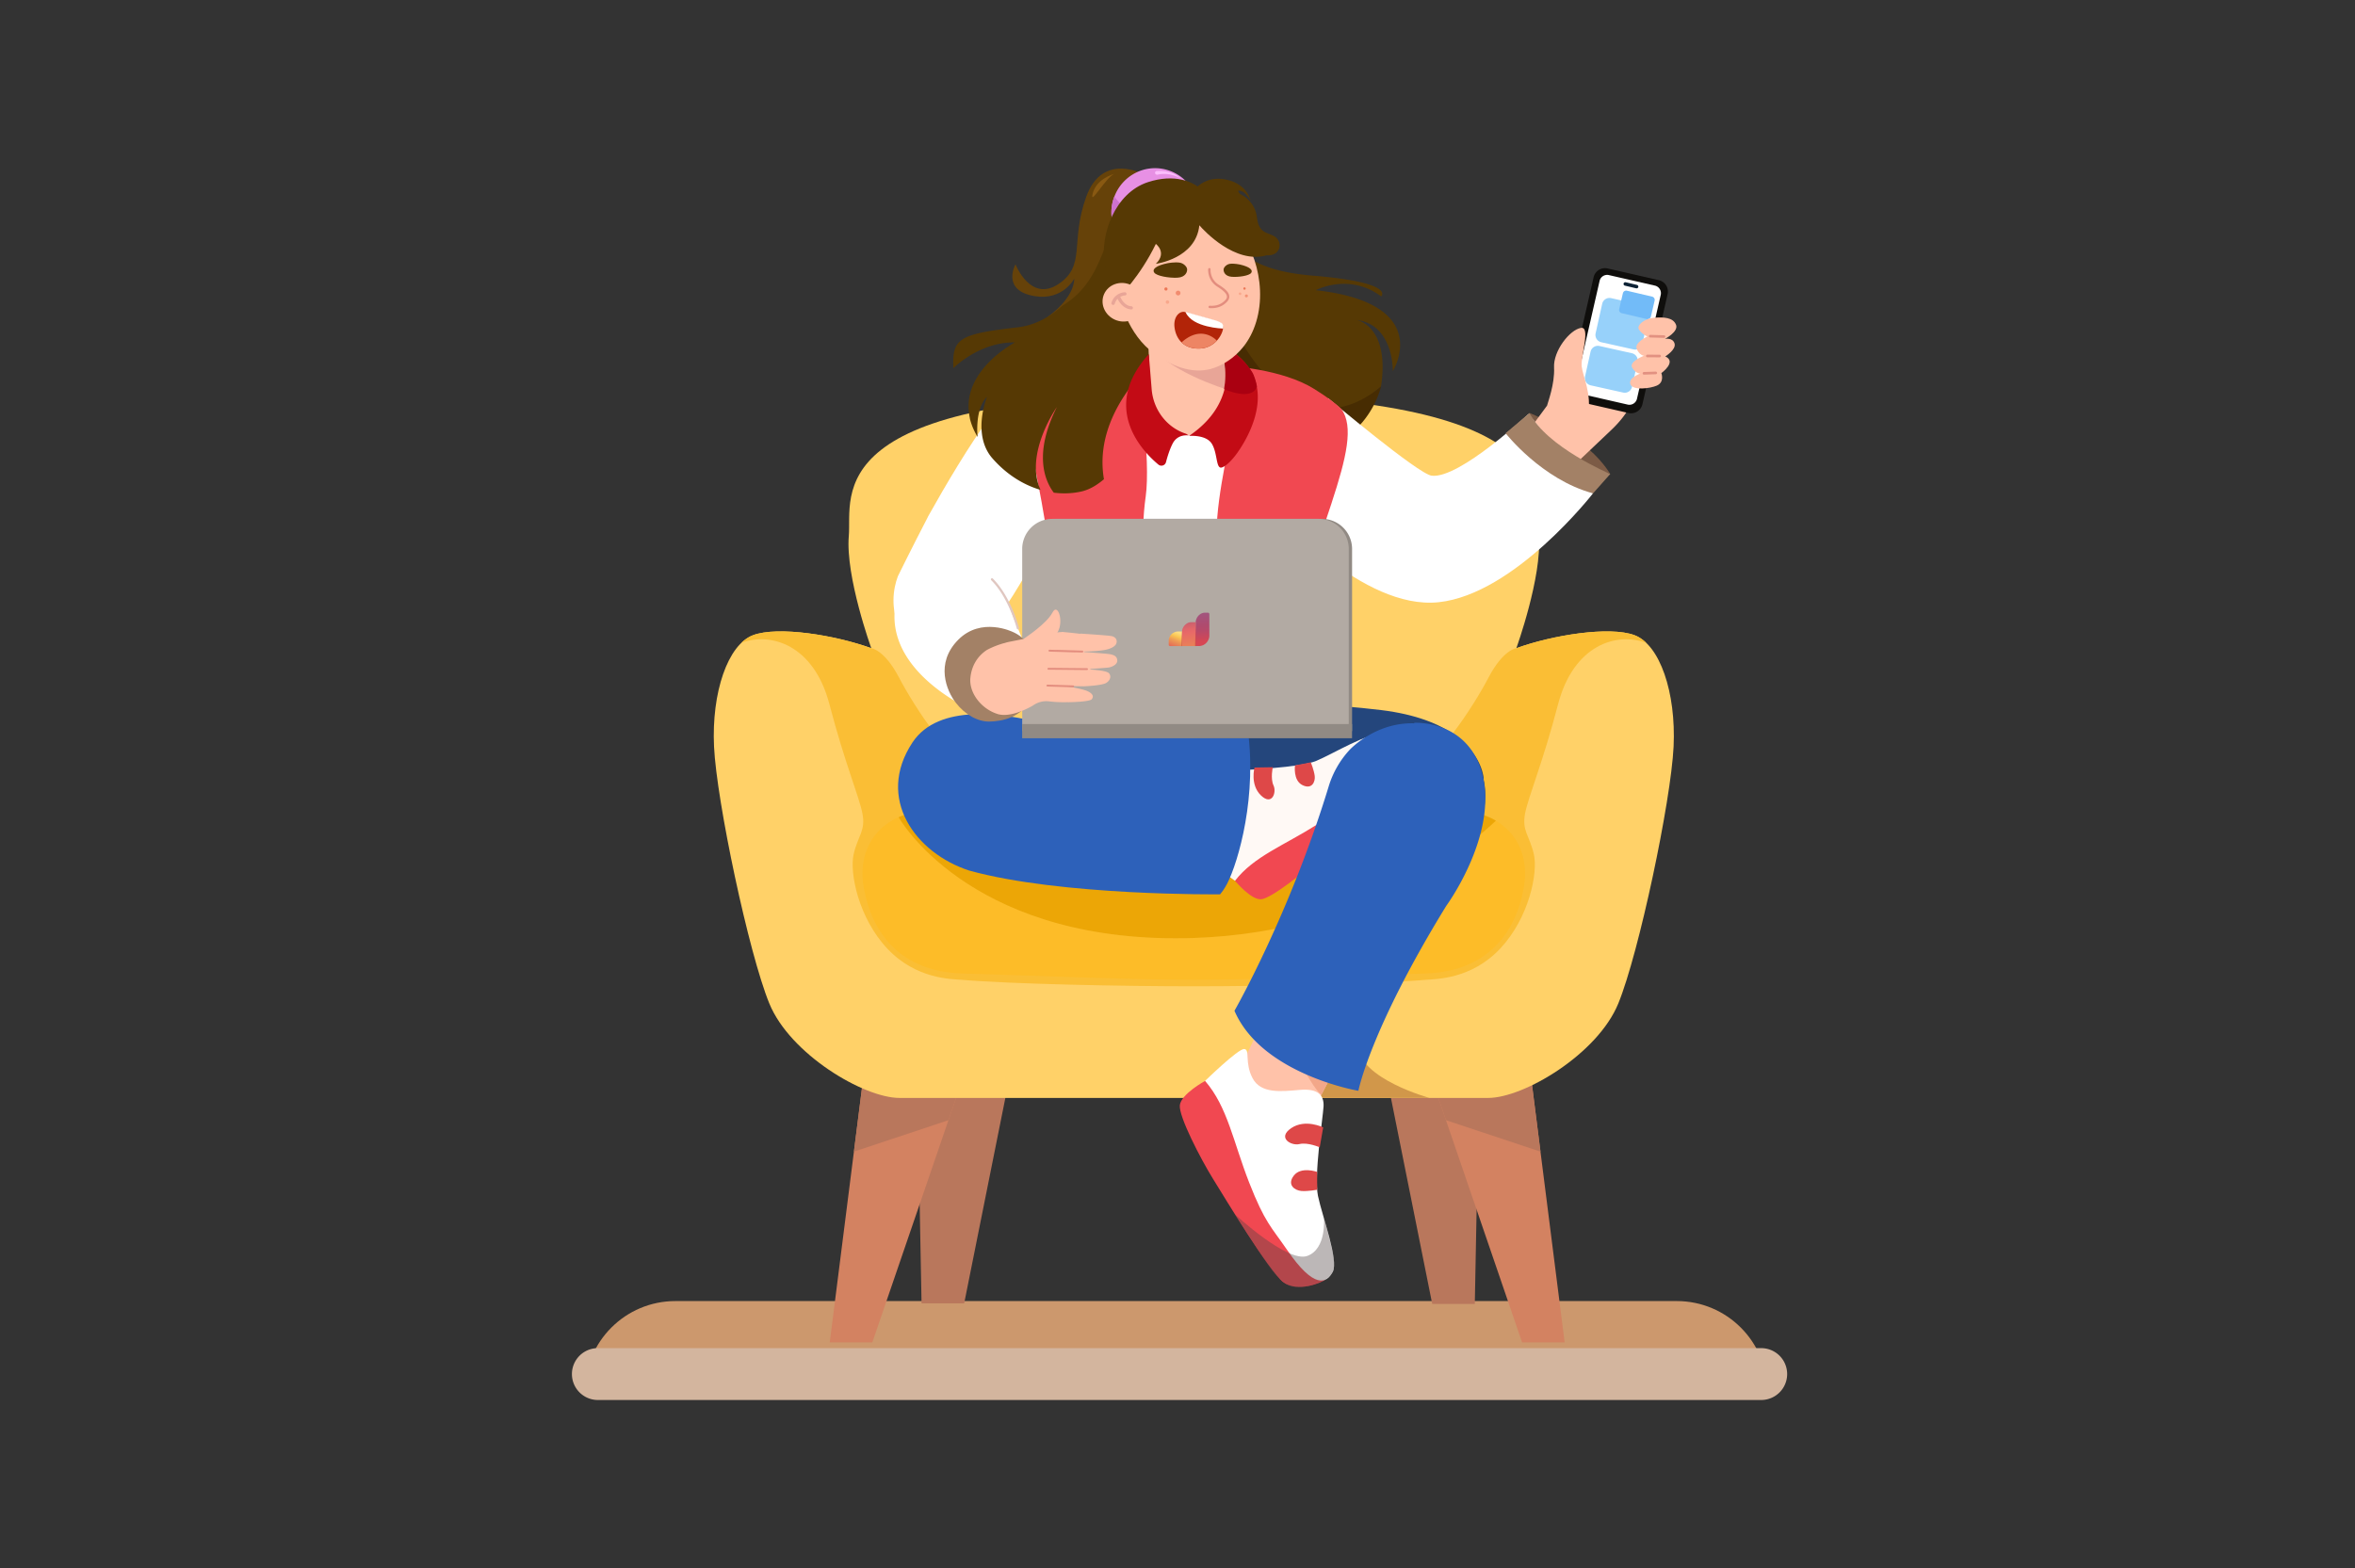
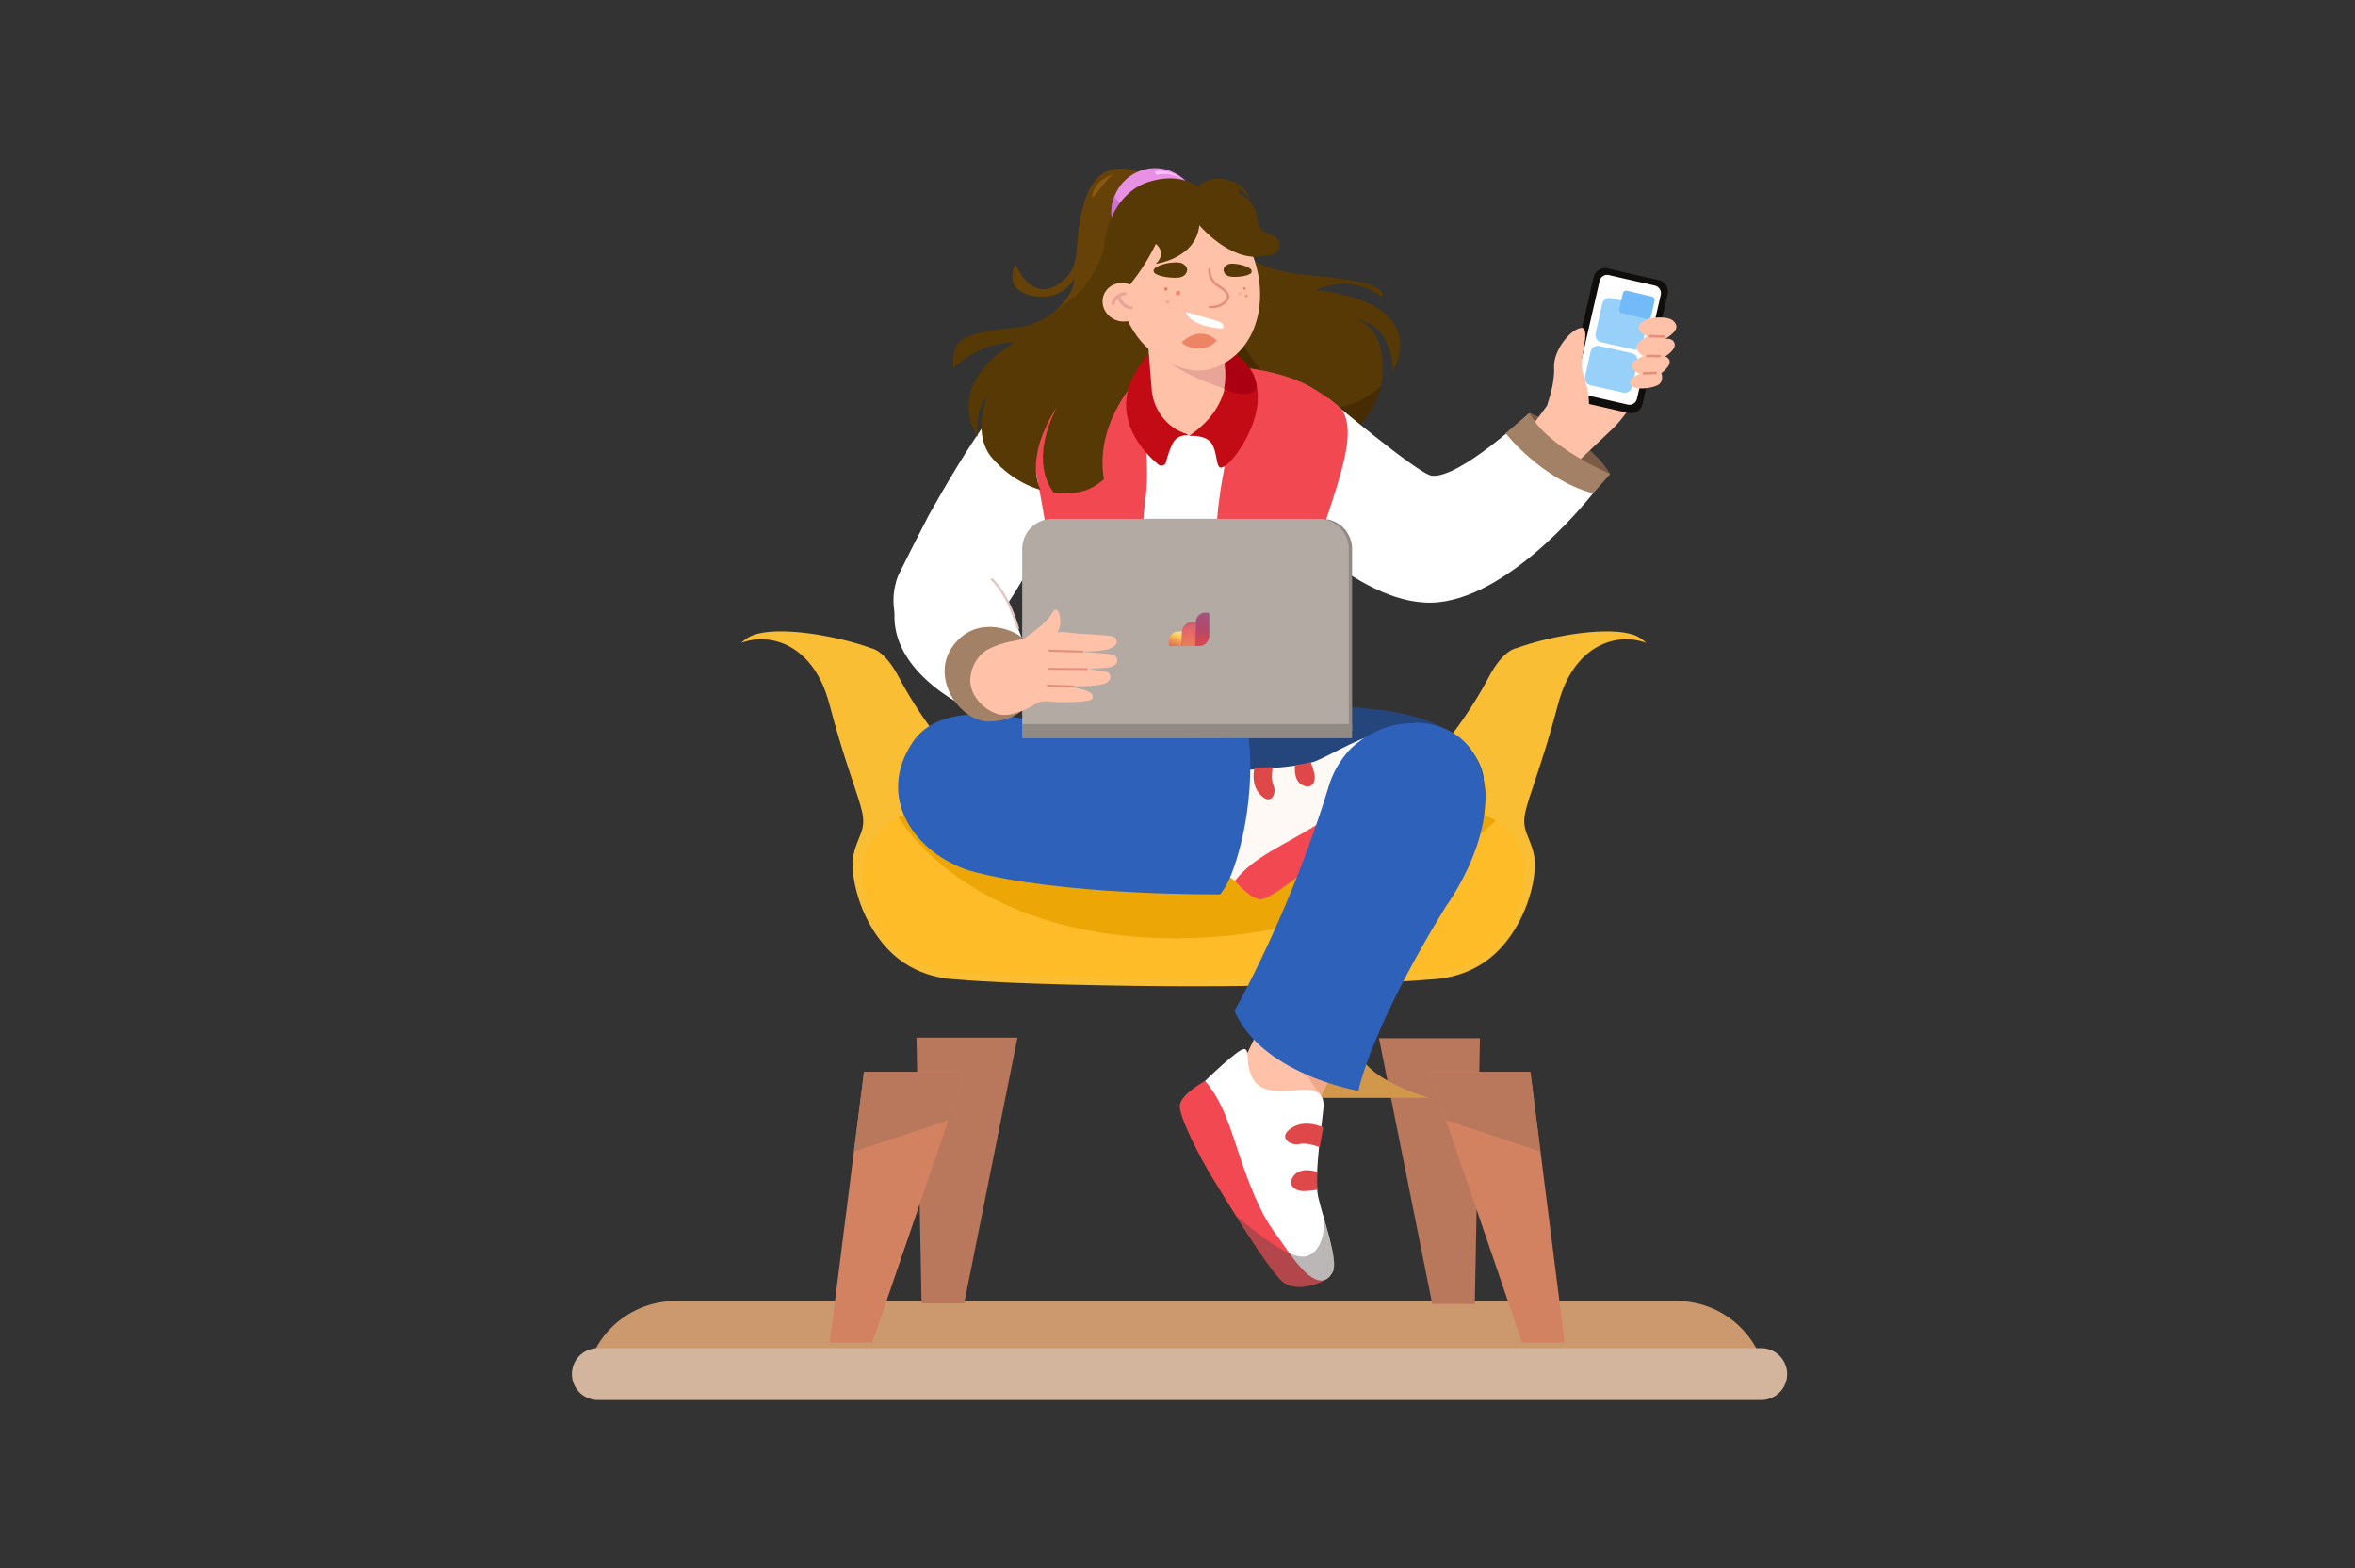
<svg xmlns="http://www.w3.org/2000/svg" width="560" height="373" fill="none" viewBox="0 0 560 373">
  <rect x="0" y="0" width="560" height="373" fill="#333333" stroke="none" />
  <path fill="#CC986D" d="M139.073 331.001c0-11.893 9.641-21.534 21.533-21.534h238.116c11.893 0 21.534 9.641 21.534 21.534z" />
  <path fill="#213960" d="M179.759 321.658c.475 0 41.479 5.386 41.479 5.386h-46.55l5.063-5.386z" opacity=".19" />
  <path fill="#B9775C" d="M350.696 310.145H340.57l-12.665-63.207h24.009z" />
  <path fill="#D38261" d="M372.063 319.286h-10.126l-22.026-64.311h24.001z" />
  <path fill="#B9775C" d="m366.315 273.921-2.403-18.946h-24.001l3.926 11.472zM219.139 310.016h10.134l12.666-63.207H217.93z" />
  <path fill="#D38261" d="M197.309 319.286h10.126l22.026-64.311h-24.009z" />
  <path fill="#B9775C" d="m203.056 273.921 2.395-18.946h24.009l-3.927 11.472z" />
-   <path fill="#FFD168" d="M283.879 93.781c-89.707 0-81.218 24.033-82.04 33.692s5.345 26.71 5.345 26.71c-8.425-3.08-22.187-5.345-28.145-3.08-5.958 2.257-9.86 13.561-9.247 26.5s8.215 49.034 13.149 61.087 22.461 22.461 30.951 22.461h139.975c8.489 0 26.024-10.408 30.95-22.461 4.934-12.053 12.529-48.139 13.15-61.087.612-12.939-3.29-24.243-9.248-26.5s-19.72 0-28.145 3.08c0 0 6.16-17.052 5.346-26.71-.823-9.659 7.667-33.692-82.041-33.692" />
  <path fill="#FABE35" d="M391.484 152.917c-.862-.831-1.781-1.451-2.765-1.822-5.958-2.258-19.72 0-28.145 3.079 0 0-3.12.307-6.611 6.982-3.491 6.676-12.633 21.059-21.163 25.17-8.522 4.112-28.524 3.902-48.929 3.902s-40.399.202-48.929-3.902c-8.53-4.103-17.664-18.486-21.163-25.17-3.491-6.675-6.611-6.982-6.611-6.982-8.425-3.079-22.187-5.345-28.145-3.079-.984.371-1.903.991-2.765 1.822 7.006-2.653 17.285.435 20.977 14.608 3.701 14.174 7.055 21.881 7.845 25.985.79 4.111-1.064 5.24-2.088 9.658s1.161 15.213 8.038 22.502 15.285 7.191 17.64 7.385c12.117 1.023 38.48 1.539 55.193 1.539s43.076-.516 55.193-1.539c2.355-.202 10.755-.097 17.64-7.385 6.885-7.297 9.07-18.084 8.038-22.502-1.024-4.418-2.878-5.547-2.088-9.658.79-4.112 4.144-11.811 7.845-25.985s13.971-17.261 20.977-14.608z" />
  <path fill="#BC863F" d="M302.626 127.828c-15.31 1.903-16.85 3.443-18.745 18.745-1.902-15.31-3.442-16.85-18.744-18.745 15.31-1.902 16.85-3.442 18.744-18.744 1.903 15.31 3.443 16.85 18.745 18.744" />
  <path fill="#FDBC28" d="M355.705 195.203c-4.627 4.482-31.039 27.975-76.106 27.975-49.816 0-65.86-28.709-65.86-28.709l.016-.137c-6.24 2.725-9.763 8.893-8.36 16.818 1.919 10.819 8.763 19.994 23.558 20.405s40.262 1.508 54.919 1.508 40.133-1.097 54.919-1.508c14.794-.411 21.639-9.586 23.558-20.405 1.274-7.176-1.492-12.9-6.652-15.947z" />
  <path fill="#ECA606" d="M279.605 223.177c45.068 0 71.471-23.493 76.107-27.976-2.62-1.548-5.861-2.402-9.513-2.402H221.566c-2.894 0-5.531.54-7.804 1.532l-.016.137s16.043 28.709 65.859 28.709" />
  <path fill="#D1974A" d="M325.458 236.674s-3.216 4.112-2.644 12.053c.564 7.941 17.1 12.416 17.1 12.416h-42.996s16.165-26.267 28.549-24.469z" />
  <path fill="#BC723B" d="M334.171 324.294a1.177 1.177 0 1 0 .001-2.355 1.177 1.177 0 0 0-.001 2.355" />
  <path fill="#D3B59E" d="M418.804 320.664H142.168a6.167 6.167 0 1 0 0 12.335h276.636a6.167 6.167 0 0 0 0-12.335" />
  <path fill="#24467C" d="m352.751 185.173.065.016s-.218-4.772-5.45-9.231c-.202-.177-.42-.346-.629-.516-.145-.113-.29-.225-.444-.338-.129-.089-.25-.186-.37-.274-3.612-2.588-9.119-4.91-17.52-5.934-23.823-2.886-51.315-1.846-51.315-1.846l1.064.258c-16.656.766-28.008 2.991-28.008 2.991s-10.198 1.209-10.98 16.213c-.782 15.003 15.431 19.034 15.431 19.034l28.564 2.25q1.21.193 2.483.193c1.08 0 2.136-.113 3.16-.314l47.236-1.871c.573.073 1.145.105 1.734.105 8.521 0 15.423-7.522 15.423-16.801 0-1.355-.162-2.661-.444-3.927z" />
  <path fill="#FFD1C5" d="m281.338 184.117 12.544.54s.847 10.384-1.169 14.166-7.046 3.7-7.046 3.7l-8.126-.347 3.805-18.059z" />
  <path fill="#F14851" d="M293.657 209.488s3.805 4.588 6.224 4.41 10.448-6.578 14.076-9.956 17.004-15.512 18.697-18.971-1.637-8.296-2.322-8.82c-.686-.524-35.957 29.298-35.957 29.298l-.718 4.047z" />
  <path fill="#FFF9F5" d="M293.655 209.487s-8.207-5.716-8.417-7.038 2.862-.565 5.797-2.943 1.548-6.595.403-10.456c-1.153-3.862.081-5.41 2.467-5.717 2.379-.306 15.02-.661 19.091-2.354s12.674-6.99 15.359-6.127c2.684.863 4.539 3.225-2.685 10.61-4.104 4.184-4.66 5.708-12.52 10.682-7.861 4.975-14.988 7.554-19.479 13.359z" />
  <path fill="#DE4848" d="M298.313 182.569s-1.113 4.071 1.532 6.627 3.757-.726 2.991-2.362c-.774-1.637-.178-4.346-.178-4.346l-4.345.073zM307.946 182.052s-.524 3.563 1.765 4.692c2.29 1.129 3.088-.83 2.919-2.185s-.927-3.233-.927-3.233z" />
  <path fill="url(#a)" d="M232.695 210.697c.129.057.266.113.395.17-.121-.057-.258-.113-.395-.17" />
  <path fill="url(#b)" d="M232.695 210.697c.129.057.266.113.395.17-.121-.057-.258-.113-.395-.17" />
  <path fill="#2D61BA" d="M296.96 175.619s-34.594.129-49.275-3.636c-8.764-2.306-24.453-4.797-30.693 4.596-8.86 13.359.758 26.363 13.464 30.483 21.864 6.086 59.668 5.659 59.668 5.659q0-.002.096-.113c.42-.491.799-1.04 1.145-1.636 2.314-3.693 7.288-18.858 5.595-35.353" />
  <path fill="#FFC2A9" d="M300.431 241.656s-3.652 10.312-7.852 15.173c-4.192 4.862 6.458 12.771 13.165 10.941 6.708-1.831 6.426-3.451 6.426-3.451l5.079-9.755-16.818-12.9z" />
  <path fill="#F2A789" d="M305.721 245.703s5.498 12.206 8.481 14.722l3.056-5.87z" />
  <path fill="#F14851" d="M286.56 257.105s-5.716 3.112-6.006 5.781 4.982 12.827 7.893 17.519c2.91 4.7 13.294 21.929 16.672 24.541 3.386 2.612 9.28.073 9.981-.556s-24.323-45.608-24.323-45.608z" />
  <path fill="#fff" d="M286.558 257.104s7.821-7.651 9.296-7.586.032 3.241 2.007 6.958 6.797 3.152 11.199 2.765c4.394-.395 5.813 1.298 5.667 3.95-.145 2.661-2.321 16.471-1.322 21.276s4.975 15.326 3.507 18.06-4.394 4.216-10.892-5.281c-3.684-5.386-5.208-6.337-8.989-15.987-3.773-9.651-5.119-17.971-10.473-24.155" />
  <path fill="#514343" d="M293.671 288.854s12.416 11.528 17.14 9.892c4.716-1.637 4.007-9.102 4.007-9.102s2.096 7.683 2.281 9.247.726 4.176-2.426 5.732c-3.153 1.548-6.853 2.048-8.385 1.056-1.532-.991-3.023-2.338-4.144-3.894-1.024-1.427-8.473-12.923-8.473-12.923z" opacity=".38" />
  <path fill="#DE4848" d="M314.635 268.157s-4.257-2.112-7.619.194c-3.362 2.298.016 4.249 1.983 3.773s4.822.774 4.822.774l.822-4.741zM313.199 278.743s-3.821-1.355-5.539.879.275 3.539 1.798 3.66 3.757-.29 3.757-.29z" />
  <path fill="#2D61BA" d="M352.722 185.261c-2.91-14.213-16.446-13.334-16.446-13.334l.024.121c-8.554-.266-14.375 5.288-15.343 6.28a22.34 22.34 0 0 0-4.998 8.699c-9.272 30.443-22.413 53.396-22.413 53.396 6.539 15.148 29.467 19.034 29.467 19.034s2.758-14.463 20.889-43.979c0 0 11.739-16.003 8.828-30.217z" />
  <path fill="#563904" d="M331.202 88.275s10.085-16.076-18.326-19.252c0 0 7.901-4.233 15.56 1.483 0 0 3.612-3.297-16.269-4.942-14.036-1.16-17.116-5.563-20.188-9.005l-.661 22.34-.814 27.274a9 9 0 0 1 3.926-1.113c8.611-.475 21.969-4.41 30.29-10.15l3.676-2.975c2.169-14.407-5.764-15.826-5.764-15.826 8.82 1.145 8.57 12.166 8.57 12.166" />
  <path fill="#472C02" d="M328.396 91.935c-20.059 16.568-33.668-11.908-34.063-12.061a26 26 0 0 0-3.015-.976l-.814 27.275q.329-.18.669-.323c9.521 2.967 24.267 2.032 30.015-2.676 5.837-4.79 7.2-11.24 7.2-11.24z" />
  <path fill="#7C5B46" d="M363.731 98.23s13.528 5.33 19.172 14.512c0 0-7.522-2.33-12.763-6.538s-6.401-7.973-6.401-7.973z" />
  <path fill="#FFC2A9" d="M377.678 86.484s-6.498 2.693-7.474 9.392a8 8 0 0 0-.072 1.444l-2.242-.855-4.418 5.982 10.272 8.755 9.4-8.924c1.991-1.887 3.942-4.233 5.063-6.894.492-.991.911-3.353 1.113-4.329 1.144-5.506-11.642-4.571-11.642-4.571" />
  <path fill="#0F0E0C" d="m394.454 66.638-12.174-2.784a2.78 2.78 0 0 0-3.331 2.092l-5.985 26.171a2.78 2.78 0 0 0 2.092 3.332l12.174 2.784a2.78 2.78 0 0 0 3.331-2.092l5.985-26.171a2.78 2.78 0 0 0-2.092-3.332" />
  <path fill="#fff" d="m393.521 67.933-10.94-2.502a1.846 1.846 0 0 0-2.211 1.388l-5.648 24.702a1.846 1.846 0 0 0 1.388 2.211l10.94 2.502a1.846 1.846 0 0 0 2.211-1.388l5.649-24.702a1.847 1.847 0 0 0-1.389-2.211" />
  <path fill="#97D1FA" d="m380.771 81.404 7.665 1.707a1.773 1.773 0 0 0 2.116-1.346l1.565-7.028a1.774 1.774 0 0 0-1.346-2.116l-7.665-1.707a1.774 1.774 0 0 0-2.117 1.346l-1.564 7.028a1.774 1.774 0 0 0 1.346 2.116M378.261 91.657l7.704 1.715a1.774 1.774 0 0 0 2.117-1.346l1.312-5.894a1.773 1.773 0 0 0-1.346-2.116l-7.704-1.716a1.774 1.774 0 0 0-2.117 1.346l-1.312 5.895a1.775 1.775 0 0 0 1.346 2.116" />
  <path fill="#72BBF8" d="m385.621 74.489 5.989 1.403c.429.1.859-.166.959-.595l.887-3.783a.8.8 0 0 0-.595-.96l-5.989-1.403a.8.8 0 0 0-.96.595l-.886 3.783a.8.8 0 0 0 .595.96" />
-   <path stroke="#0D2235" stroke-linecap="round" stroke-linejoin="round" stroke-width=".832" d="m389.171 68.176-2.692-.637" />
  <path fill="#FFC2A9" d="M367.882 96.465c.145-.677 1.862-5.111 1.661-9.053-.21-3.935 3.716-8.966 6.385-9.417 2.378-.403-.073 6.756.185 9.142.258 2.395 2.475 6.627 1.476 11.57-1.556 7.667-9.707-2.25-9.707-2.25zM398.522 77.198c-.693-1.693-2.926-1.806-5.192-1.62-2.273.185-4.321 1.797-3.555 2.877s1.951 1.589 1.951 1.589-3.176 1.459-2.515 2.975c.661 1.507 1.701 1.604 1.701 1.604s-3.62 1.379-2.798 2.814 1.927 1.41 1.927 1.41-2.983 1.089-2.322 2.597c.661 1.507 4.749.943 6.264.274 1.903-.839 1.073-2.975 1.073-2.975s3.757-2.685.935-3.967c0 0 2.652-1.612 2.201-3.088-.444-1.45-2.274-1.08-2.274-1.08s3.314-1.717 2.621-3.402z" />
  <path stroke="#E29181" stroke-linecap="round" stroke-linejoin="round" stroke-width=".624" d="m392.404 79.963 3.289.097M391.718 84.67l2.934.016M390.919 88.798l2.813-.097" />
  <path fill="#fff" d="M315.873 94.756s21.373 18.003 24.565 18.39c6.587.806 23.026-14.69 23.026-14.69l15.342 18.89s-18.615 23.993-36.715 25.896c-18.091 1.911-38.4-21.502-38.4-21.502s-4.007-24.227 12.182-26.992z" />
  <path fill="#A38166" d="M358.023 103.046s8.586 11.012 20.792 14.302l4.087-4.604s-15.172-6.433-19.171-14.512l-5.716 4.814z" />
  <path fill="#fff" d="M220.691 122.837c4.281-7.651 9.779-16.954 14.746-23.71 5.232-7.708 7.513-10.344 14.528-8.933 8.747 1.765 13.318 7.256 10.859 15.423-.975 3.257-2.62 6.957-4.66 9.295-5.587 8.659-15.511 29.943-22.058 35.425-3.241 3.386-5.99 7.748-10.658 6.805-7.538-1.516-12.303-9.385-10.658-17.568.177-.878.427-1.717.726-2.523 0 0 3.257-6.643 6.917-13.674.097-.185.177-.362.258-.532z" />
  <path fill="#fff" d="M252.331 138.164c-5.426-18.366-9.755-39.795 4.426-43.592 14.173-3.798 17.293-4.854 28.451-3.588s30.161 9.82 32.571 15.52c2.411 5.699-19.002 60.159-21.413 63.328-2.41 3.168-37.094 1.265-37.094 1.265s-1.507-14.568-6.933-32.933z" />
  <path fill="#F14851" d="M272.429 118.208c1.265-9.078-1.645-28.282-1.645-28.282-30.394 6.651-25.904 13.609-23.09 29.523 2.273 12.843 4.257 26.307 3.62 31.056-.637 4.748-5.386 7.602-8.232 8.868s-7.917 5.063 1.581 9.82c9.497 4.748 28.185 2.217 28.185 2.217 1.943-5.619.5-16.253-.016-25.259-.839-8.626-1.669-18.906-.411-27.935zM316.656 119.595c3.499-10.682 5.321-18.22 2.29-22.332-1.5-1.467-3.572-2.95-6.41-4.732-7.675-4.83-20.22-5.45-20.22-5.45-1.33-.258-1.088 2.636-1.088 2.636l1.596 2.7c.524 2.186.702 6.104-.491 13.126 0 0-3.959 16.939-2.846 24.38 1.104 7.441-3.798 26.911-4.588 31.982-.79 5.063-.475 9.973-.475 9.973s13.455 2.217 16.938 1.266c2.991-.814.492-5.256.629-8.602l-.403-.202s11.529-33.909 15.076-44.753z" />
  <path fill="#918A84" d="M251.011 123.416h63.344a7.164 7.164 0 0 1 7.159 7.159v43.326h-77.655v-43.326a7.164 7.164 0 0 1 7.16-7.159z" />
  <path fill="#B2AAA3" d="M250.222 123.416h63.345a7.164 7.164 0 0 1 7.159 7.159v43.326h-77.655v-43.326a7.164 7.164 0 0 1 7.159-7.159z" />
  <path fill="#918A84" d="M321.506 172.217h-78.445v3.378h78.445z" />
  <path fill="url(#c)" d="M287.574 146.134v5.136s.016.798-.637 1.548a2.44 2.44 0 0 1-1.75.846h-.983l.121-5.716s.016-.862.733-1.58c.718-.717 1.556-.637 1.556-.637h.581s.379-.032.379.395z" />
  <path fill="url(#d)" d="m281.085 150.189.032 3.483h-2.87s-.339 0-.339-.274v-1.048s-.016-.766.581-1.411c.596-.645 1.298-.733 1.523-.733.226 0 1.081-.017 1.081-.017z" />
  <path fill="url(#e)" d="M284.35 153.674h-3.394l.129-3.483s-.04-.83.726-1.564c.524-.508 1.007-.637 1.435-.637h1.096l.016 5.684z" />
  <path fill="#AD1537" d="M284.204 153.674h.145l-.016-5.684z" opacity=".61" />
  <path fill="#C15039" d="m281.083 150.15-.137 3.524h.161z" opacity=".59" />
  <path fill="#664209" d="M272.054 41.507s-9.86-5.515-13.762 5.305c-3.902 10.827.049 16.326-6.611 20.76-6.659 4.426-10.206-4.7-10.206-4.7s-3.491 6.231 4.547 7.562c6.716 1.112 9.408-4.128 9.408-4.128s.412 3.983-5.998 8.852c-6.409 4.87 4.402 5.095 10.634-3.023s11.988-30.628 11.988-30.628" />
  <path fill="#563904" d="M291.29 56.55c-.363-2.386-2.274-9.828-11.924-11.876 0 0-11.263-1.209-14.488 8.119s-5.232 15.512-12.028 19.792c-.057.04-.113.065-.17.097-2.83 2.524-6.32 4.668-10.706 5.176-13.972 1.612-15.592 2.652-15.27 9.715 0 0 6.151-6.272 14.657-6.127 0 0-12.956 6.707-10.811 17.632.04.201.064.379.096.564.226.895.549 1.814.992 2.749.242.516.516 1.016.782 1.508l.032-.113s-.709-6.522 2.25-9.4c0 0-3.596 8.723 1.096 14.415 3.249 3.805 7.313 6.465 11.626 7.723-3.918-8.586 3.886-19.704 3.886-19.704-5.62 11.182-2.83 17.584-.734 20.365 2.145.274 4.305.21 6.442-.25 2.015-.435 3.805-1.523 5.49-2.95-3.233-18.874 17.479-32.854 17.479-32.854 9.263-9.448 7.739-14.076 9.021-16.35l2.362-8.086a1 1 0 0 0-.08-.137z" />
  <path fill="#E790E4" d="M284.371 46.843c-1.056-2.862-3.322-5.232-6.393-6.288-5.297-1.814-11.013.967-12.997 6.224-.048.137-.112.266-.153.403-1.83 5.514 1.081 11.504 6.514 13.367 5.434 1.862 11.32-1.105 13.15-6.62a10.64 10.64 0 0 0-.121-7.078z" />
  <path fill="#CE72CE" d="M271.342 60.532c5.434 1.862 11.32-1.105 13.15-6.62a10.64 10.64 0 0 0-.121-7.078c-10.449 12.891-19.373-.065-19.373-.065h-.017c-.048.13-.112.259-.153.396-1.83 5.514 1.081 11.504 6.514 13.367" />
  <path fill="#FCBEFC" d="M280.849 42.49s-2.08-2.152-5.829-1.806a.4.4 0 0 0-.338.54.51.51 0 0 0 .604.323c.879-.21 3.016-.476 5.563.935z" />
  <path fill="#895912" d="M264.985 41.352s-4.208 1.096-5.127 4.587c-.919 3.499 3.096-3.805 5.127-4.587" />
  <path fill="#FFC2A9" d="M279.714 62.646c4.572-.645 8.812 2.805 9.433 7.667l.468 3.7 2.354 18.52c.717 5.65-3.241 10.682-8.602 10.94-5.152.25-9.562-4.023-9.788-9.49l-.564-13.262-.387-9.102c-.194-4.507 2.87-8.385 7.078-8.973z" />
  <path fill="#E8A597" d="M292.017 92.727c-.258-.04-15.253-4.603-18.986-11.48l-.29-5.95 17.083.451 2.185 16.98z" />
  <path fill="#C30B15" d="M282.737 103.595c-.121-.032-.613-.387-.726-.427-4.587-1.492-7.747-5.708-8.151-10.562l-.685-8.36c-11.182 12.327-2.177 22.55 2.274 26.25a1.122 1.122 0 0 0 1.814-.572c.338-1.298.895-3.112 1.612-4.474 1.25-2.371 3.862-1.863 3.862-1.863zM282.736 103.692s4.055-.387 5.433 1.87.952 5.974 2.314 5.643c1.363-.33 3.233-2.813 3.233-2.813s14.036-17.479-3.233-26.34c0 0 5.724 12.545-7.747 21.64" />
  <path fill="#A01" d="M298.893 91.904c-.234-1.257-.717-2.676-1.024-3.208-1.781-3.08-5.272-5.305-5.272-5.305l-2.121-1.71.661 4.201c.379 2.531.299 4.74-.064 6.667 0 0 6.667 3.056 7.82-.645" />
  <path fill="#FFC2A9" d="M291.538 52.23c-.112-.065-.201-.13-.298-.17-.338-.282-.685-.54-1.04-.766-3.579-2.241-11.883-4.466-18.881.339-6.998 4.804-6.394 10.577-5.991 15.027.379 4.193 2.991 13.166 9.167 17.423 2.604 2.007 7.772 4.87 12.746 3.821.492-.032 8.546-1.782 11.457-11.311 3.015-9.868-1.693-21.324-7.168-24.356z" />
  <path fill="#563904" d="M303.449 56.51c-1.596-1.362-4.071-.58-4.547-4.748-.475-4.16-4.007-5.603-4.015-5.611-.467-.54-.645-.847-.145-.815 1.403.105 2.636 2.355 2.636 2.355s-.749-3.806-5.546-4.918c-3.983-.92-6.353.927-7.047 1.58-1.144-.822-5.232-3.2-11.851-1.016-7.885 2.604-11.247 12.488-10.328 19.027.847 6.03 3.08 8.417 3.427 8.747.314.75.226-.661.226-.661s4.813-4.636 8.594-12.432c0 0 2.757 2.04 0 4.733 0 0 9.521-1.226 10.344-9.175l.112.137c1.008 1.145 8.393 9.159 15.875 7.014 3.225.234 3.853-2.862 2.257-4.216z" />
  <path fill="#FFC2A9" d="M262.537 73.449c-1.008-2.386.169-5.015 2.62-5.877 2.459-.855 5.265.379 6.273 2.765 1.007 2.386-.17 5.015-2.621 5.877-2.459.855-5.264-.379-6.272-2.765" />
  <path fill="#E8A597" d="M268.835 73.587a3 3 0 0 0 .202.008.364.364 0 0 0 .362-.395.41.41 0 0 0-.427-.363c-.072 0-1.612-.008-2.636-2.338a.43.43 0 0 0-.524-.226.36.36 0 0 0-.21.492c1.048 2.386 2.661 2.765 3.225 2.822z" />
  <path fill="#E8A597" d="M264.658 72.53c.186.017.355-.088.403-.257.589-1.919 2.379-1.992 2.451-2a.364.364 0 0 0 .371-.386.413.413 0 0 0-.419-.371 3.5 3.5 0 0 0-3.169 2.515c-.064.202.065.411.275.484.032.008.056.016.088.016" />
  <path fill="#EC7757" d="M277.253 69.12a.38.38 0 1 0 0-.76.38.38 0 0 0 0 .76" />
  <path fill="#EC7757" d="M280.146 70.264a.565.565 0 1 0 0-1.13.565.565 0 0 0 0 1.13" opacity=".71" />
  <path fill="#EC7757" d="M277.615 72.264a.411.411 0 1 0 0-.822.411.411 0 0 0 0 .822" opacity=".34" />
  <path fill="#EC7757" d="M295.933 68.91a.282.282 0 1 0 0-.564.282.282 0 0 0 0 .564" />
  <path fill="#EC7757" d="M296.376 70.73a.347.347 0 1 0 0-.693.347.347 0 0 0 0 .694" opacity=".63" />
  <path fill="#EC7757" d="M294.884 70.175a.307.307 0 1 0 0-.614.307.307 0 0 0 0 .614" opacity=".34" />
  <path fill="#E38D7E" d="M288.113 73.294c-.153 0-.314 0-.475-.016a.275.275 0 0 1-.258-.299.274.274 0 0 1 .298-.258c1.548.105 2.765-.338 3.701-1.354q.435-.46.362-.92c-.08-.62-.814-1.346-2.233-2.24-2.41-1.508-2.225-4.08-2.209-4.193a.29.29 0 0 1 .307-.258.287.287 0 0 1 .258.307c0 .096-.162 2.346 1.951 3.668 1.612 1.008 2.386 1.822 2.491 2.636.064.476-.105.944-.508 1.379-.968 1.04-2.169 1.548-3.676 1.548z" />
-   <path fill="#B22408" d="M281.939 74.271c1.338.508 5.49 1.467 7.973 2.386 1.121.412 1.056 1.444.661 2.451a6.2 6.2 0 0 1-1.217 1.92c-.935 1.007-2.177 1.676-3.515 1.837a7.5 7.5 0 0 1-1.596.016c-1.411-.137-2.484-.669-3.274-1.435-.927-.895-1.459-2.112-1.652-3.402-.428-2.765 1.29-4.28 2.628-3.773z" />
  <path fill="#ED8564" d="M289.348 81.02c-.936 1.007-2.177 1.676-3.516 1.838a7.5 7.5 0 0 1-1.596.016c-1.411-.137-2.483-.67-3.273-1.435l.016-.016c4.684-4.185 8.078-.718 8.369-.404" />
  <path fill="#FFFFFD" d="M288.364 76.011s1.419.363 2.064.782.419 1.363.419 1.363-7.328-.186-8.924-3.902l-.017-.057z" />
  <path fill="#563904" d="M277.658 62.604s1.725-.33 2.894-.129c.855.145 1.653.895 1.734 1.508s-.315 1.967-2.314 2.072c-2 .097-4.934-.403-5.499-1.21s.42-1.676 3.177-2.24zM294.88 62.926s-1.451-.314-2.434-.169c-.718.105-1.395.734-1.476 1.258s.242 1.693 1.919 1.822 4.152-.25 4.636-.927c.484-.678-.339-1.443-2.653-1.984z" />
  <path fill="#fff" d="M214.046 139.782c2.524-3.805 6.966-6.473 11.924-6.473 6.281 0 11.594 3.829 13.432 9.134.564 1.637 1.136 3.273 1.789 4.878l4.435 10.956-.073.016a8.15 8.15 0 0 1 .839 3.612c0 4.813-4.177 8.723-9.328 8.723a9.8 9.8 0 0 1-2.443-.306s-1.266-.435-3.08-1.218c-1.524-.669-24.589-11.085-17.495-29.313z" />
  <path fill="#E0C7C1" d="M242.046 149.709h.064a.28.28 0 0 0 .202-.331c-.016-.072-1.871-7.401-6.224-11.762a.277.277 0 0 0-.387 0 .277.277 0 0 0 0 .387c4.248 4.248 6.062 11.432 6.087 11.504.032.121.145.21.266.21z" />
  <path fill="#FFC2A9" d="M243.657 151.789c.161-.129 5.24-3.459 6.611-6.087s2.958 2.822.838 5.208-5.023 6.917-7.151 7.723c-2.128.807-5.603.025-5.087-2.265s3.346-3.41 4.797-4.579z" />
  <path fill="#A38166" d="M240.811 150.305s-7.482-3.685-12.98 1.894-2.749 12.118-.548 14.956c2.201 2.845 5.256 4.53 8.014 4.474s7.707-.79 10.126-5.845 1.427-12.851-4.62-15.487z" />
  <path fill="#FFC2A9" d="M237.196 169.823c-3.741-1.153-6.789-4.926-6.45-8.554.234-2.547 1.427-5.03 3.918-6.667 1.387-.75 2.822-1.258 3.886-1.572q.411-.084.702-.194c.604-.161.983-.225.983-.225l10.175-2.016c.112-.097 1.306-.218 1.967-.258l.298-.04v.024h.113l1.475.145 1.33.145c.436.049.879.097 1.315.153l.024-.056s5.917.371 7.256.572c1.338.21 1.532 1.21 1.225 1.863s-1.338 1.241-2.991 1.499c-1.314.21-3.112.315-4.668.323l.032.121s4.612.33 5.813.475c1.201.146 2.048.5 2.08 1.548s-1.459 1.573-2.031 1.661c-.549.081-4.056.323-4.386.347-.016.056.016.129.097.145 0 0 3.668.193 4.297.83s.451 1.701-.613 2.346-5.297.807-5.297.807l-4.321-.065s4.184.685 5.321 1.282 1.362 1.193.87 1.846c-.491.653-5.538.718-5.538.718l-.057-.016a30 30 0 0 1-4.635-.194 5.37 5.37 0 0 0-3.749.992c-1.613.927-5.555 2.91-8.466 2.015z" />
  <path fill="#E38D7E" d="m249.564 154.539 1.612.048s.049-.016.081-.016l6.119.186c.121 0 .218.105.218.234a.22.22 0 0 1-.097.177.3.3 0 0 1-.137.04l-1.612-.048s-.049.016-.081.016l-6.119-.185c-.121 0-.218-.105-.218-.234 0-.121.113-.218.234-.218M255.317 163.438a.22.22 0 0 0 .097-.177.23.23 0 0 0-.218-.234l-6.119-.185a.236.236 0 0 0-.233.217.23.23 0 0 0 .217.234l6.119.186a.26.26 0 0 0 .137-.041M258.608 159.335a.22.22 0 0 0 .097-.177.21.21 0 0 0-.21-.218l-9.183-.088a.223.223 0 0 0-.226.217.21.21 0 0 0 .21.218l9.183.089a.23.23 0 0 0 .129-.041" />
  <defs>
    <linearGradient id="a" x1="215.023" x2="323.546" y1="210.786" y2="210.786" gradientUnits="userSpaceOnUse">
      <stop stop-color="#3E5D9B" />
      <stop offset="1" stop-color="#2A4E78" />
    </linearGradient>
    <linearGradient id="b" x1="200.479" x2="251.254" y1="-3.642" y2="-3.642" gradientUnits="userSpaceOnUse">
      <stop stop-color="#3E5D9B" />
      <stop offset="1" stop-color="#2A4E78" />
    </linearGradient>
    <linearGradient id="c" x1="285.631" x2="286.082" y1="145.296" y2="153.35" gradientUnits="userSpaceOnUse">
      <stop offset=".02" stop-color="#A05680" />
      <stop offset=".42" stop-color="#AE4B6F" />
      <stop offset=".58" stop-color="#B64969" />
      <stop offset=".83" stop-color="#CE4759" />
      <stop offset=".91" stop-color="#D74654" />
    </linearGradient>
    <linearGradient id="d" x1="280.416" x2="277.578" y1="150.52" y2="157.776" gradientUnits="userSpaceOnUse">
      <stop stop-color="#FCDD80" />
      <stop offset=".13" stop-color="#FBC653" />
      <stop offset=".14" stop-color="#F9C253" />
      <stop offset=".26" stop-color="#EE9C55" />
      <stop offset=".32" stop-color="#EA8E56" />
      <stop offset=".47" stop-color="#E56B56" />
    </linearGradient>
    <linearGradient id="e" x1="282.109" x2="283.278" y1="147.99" y2="154.222" gradientUnits="userSpaceOnUse">
      <stop offset=".02" stop-color="#C75E6F" />
      <stop offset=".08" stop-color="#CF606D" />
      <stop offset=".27" stop-color="#E16669" />
      <stop offset=".4" stop-color="#E86968" />
      <stop offset=".6" stop-color="#E87360" />
      <stop offset=".96" stop-color="#E98256" />
    </linearGradient>
  </defs>
</svg>